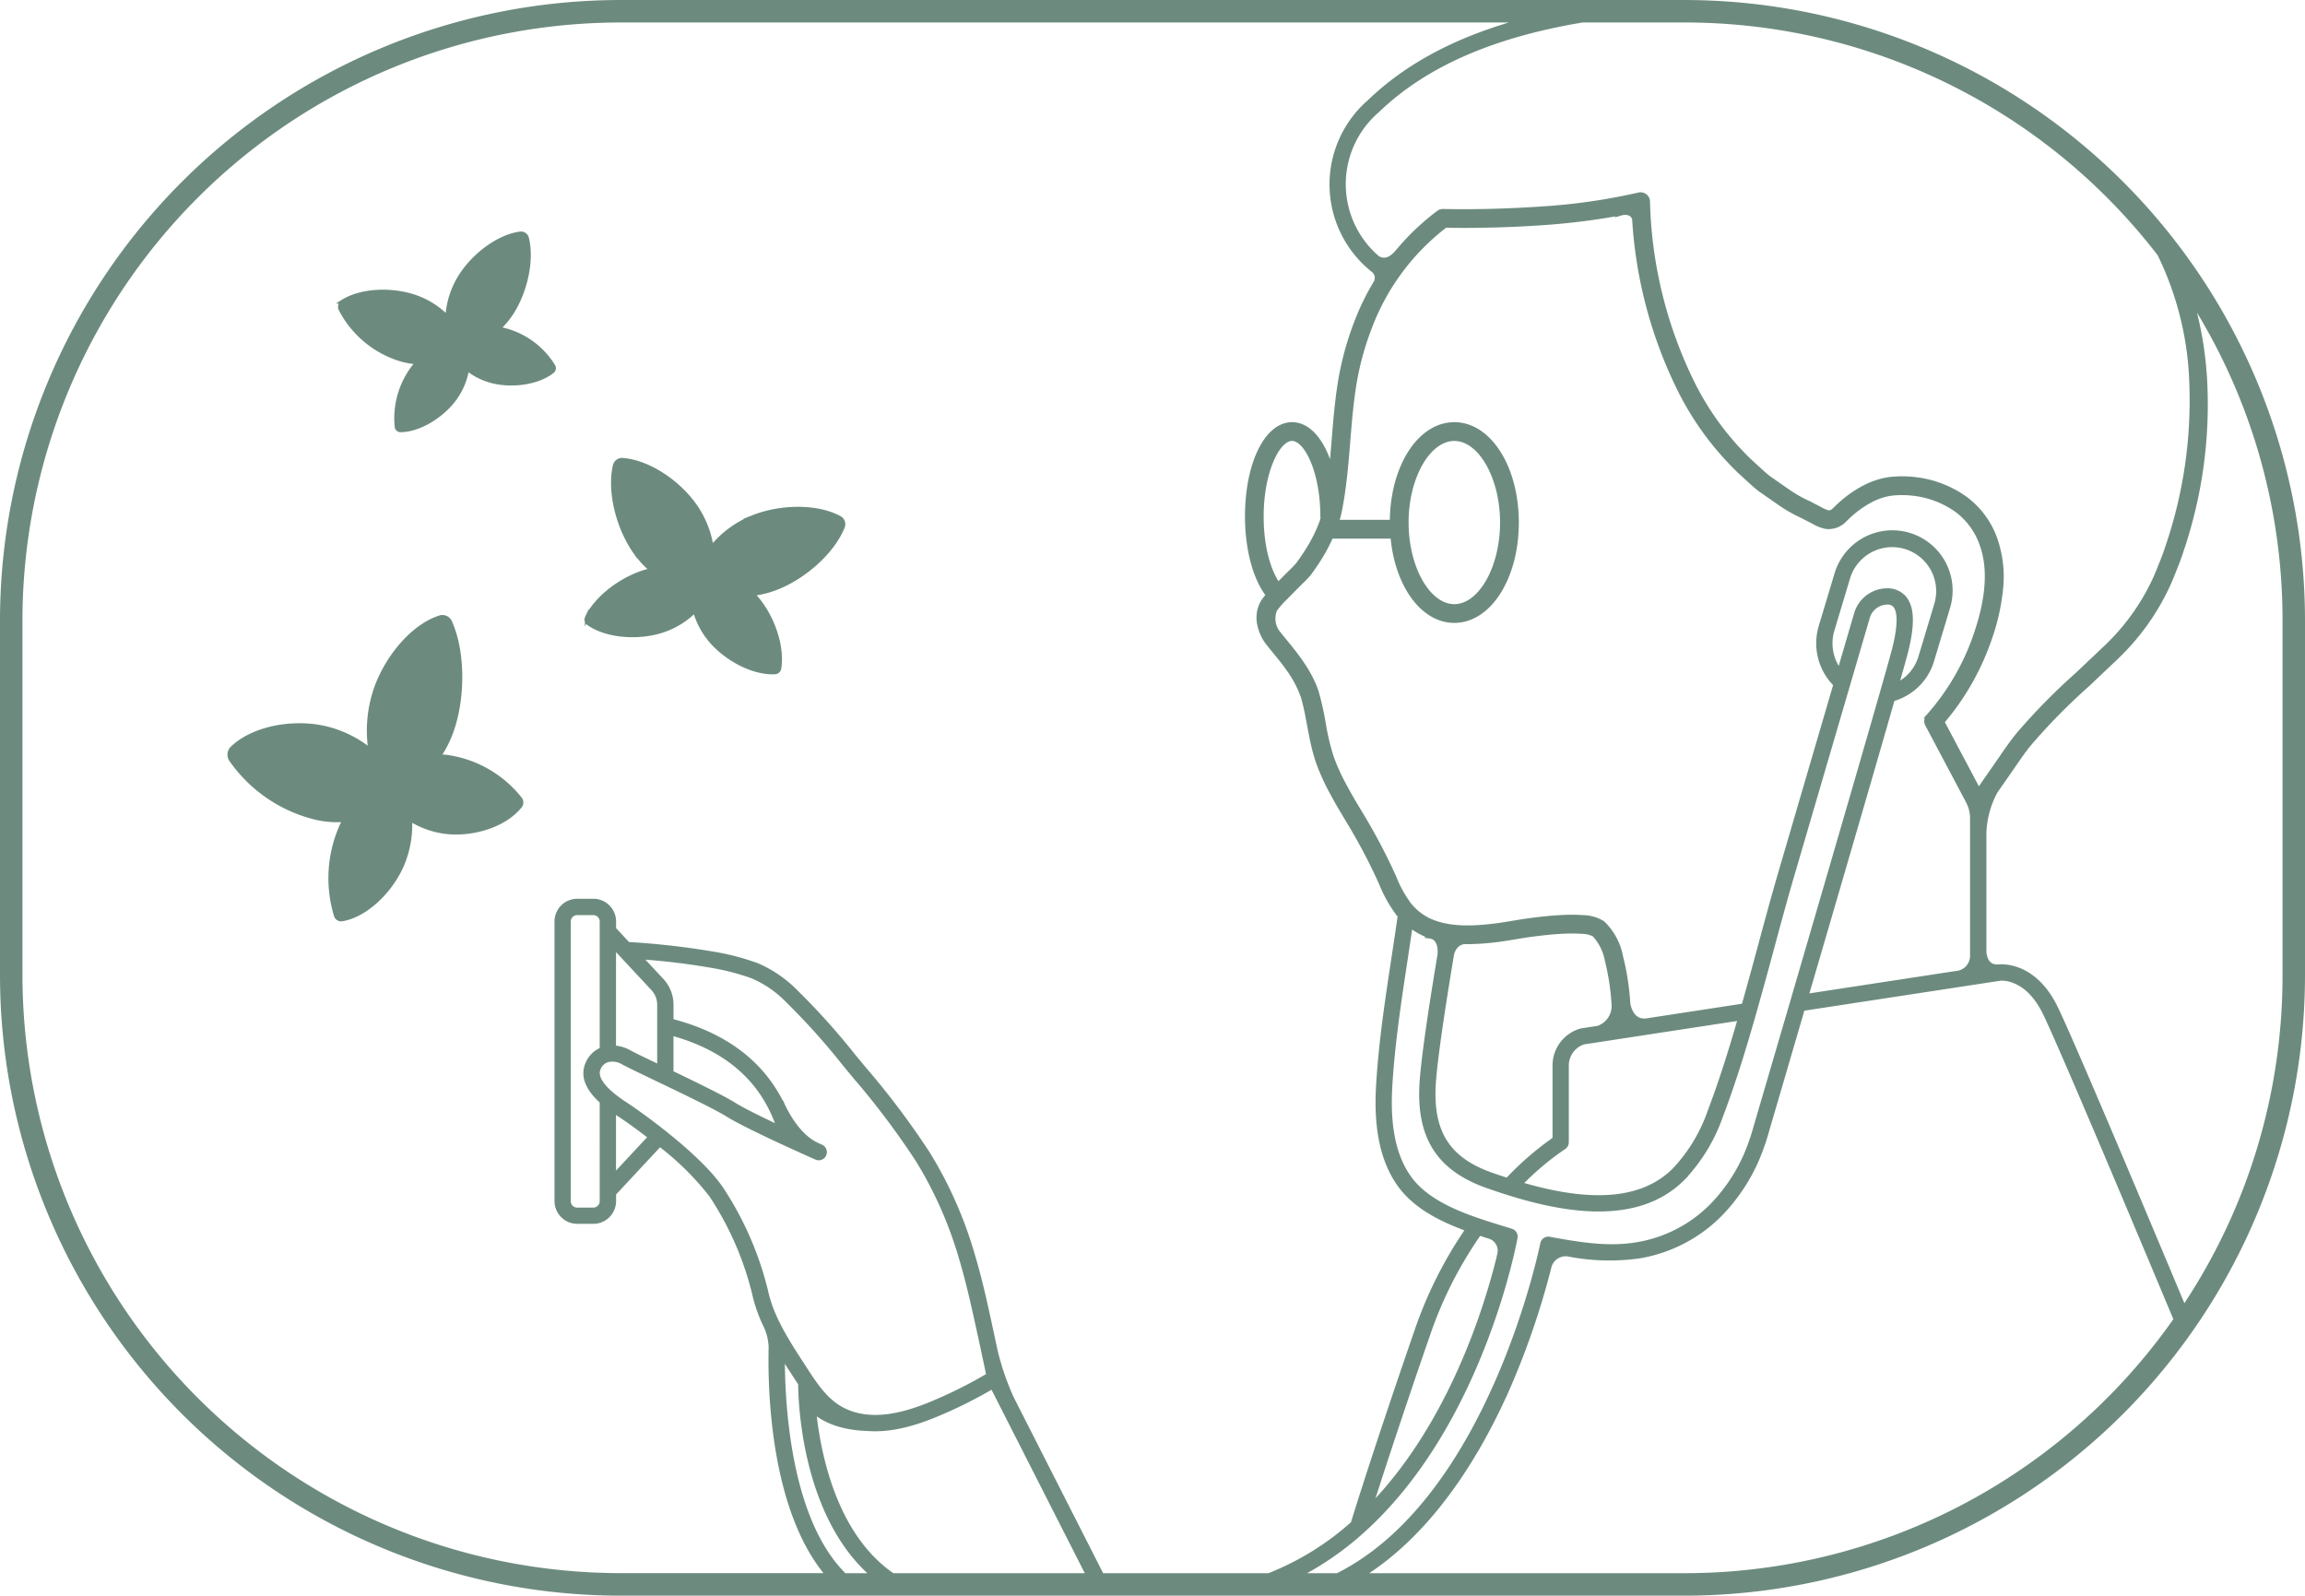
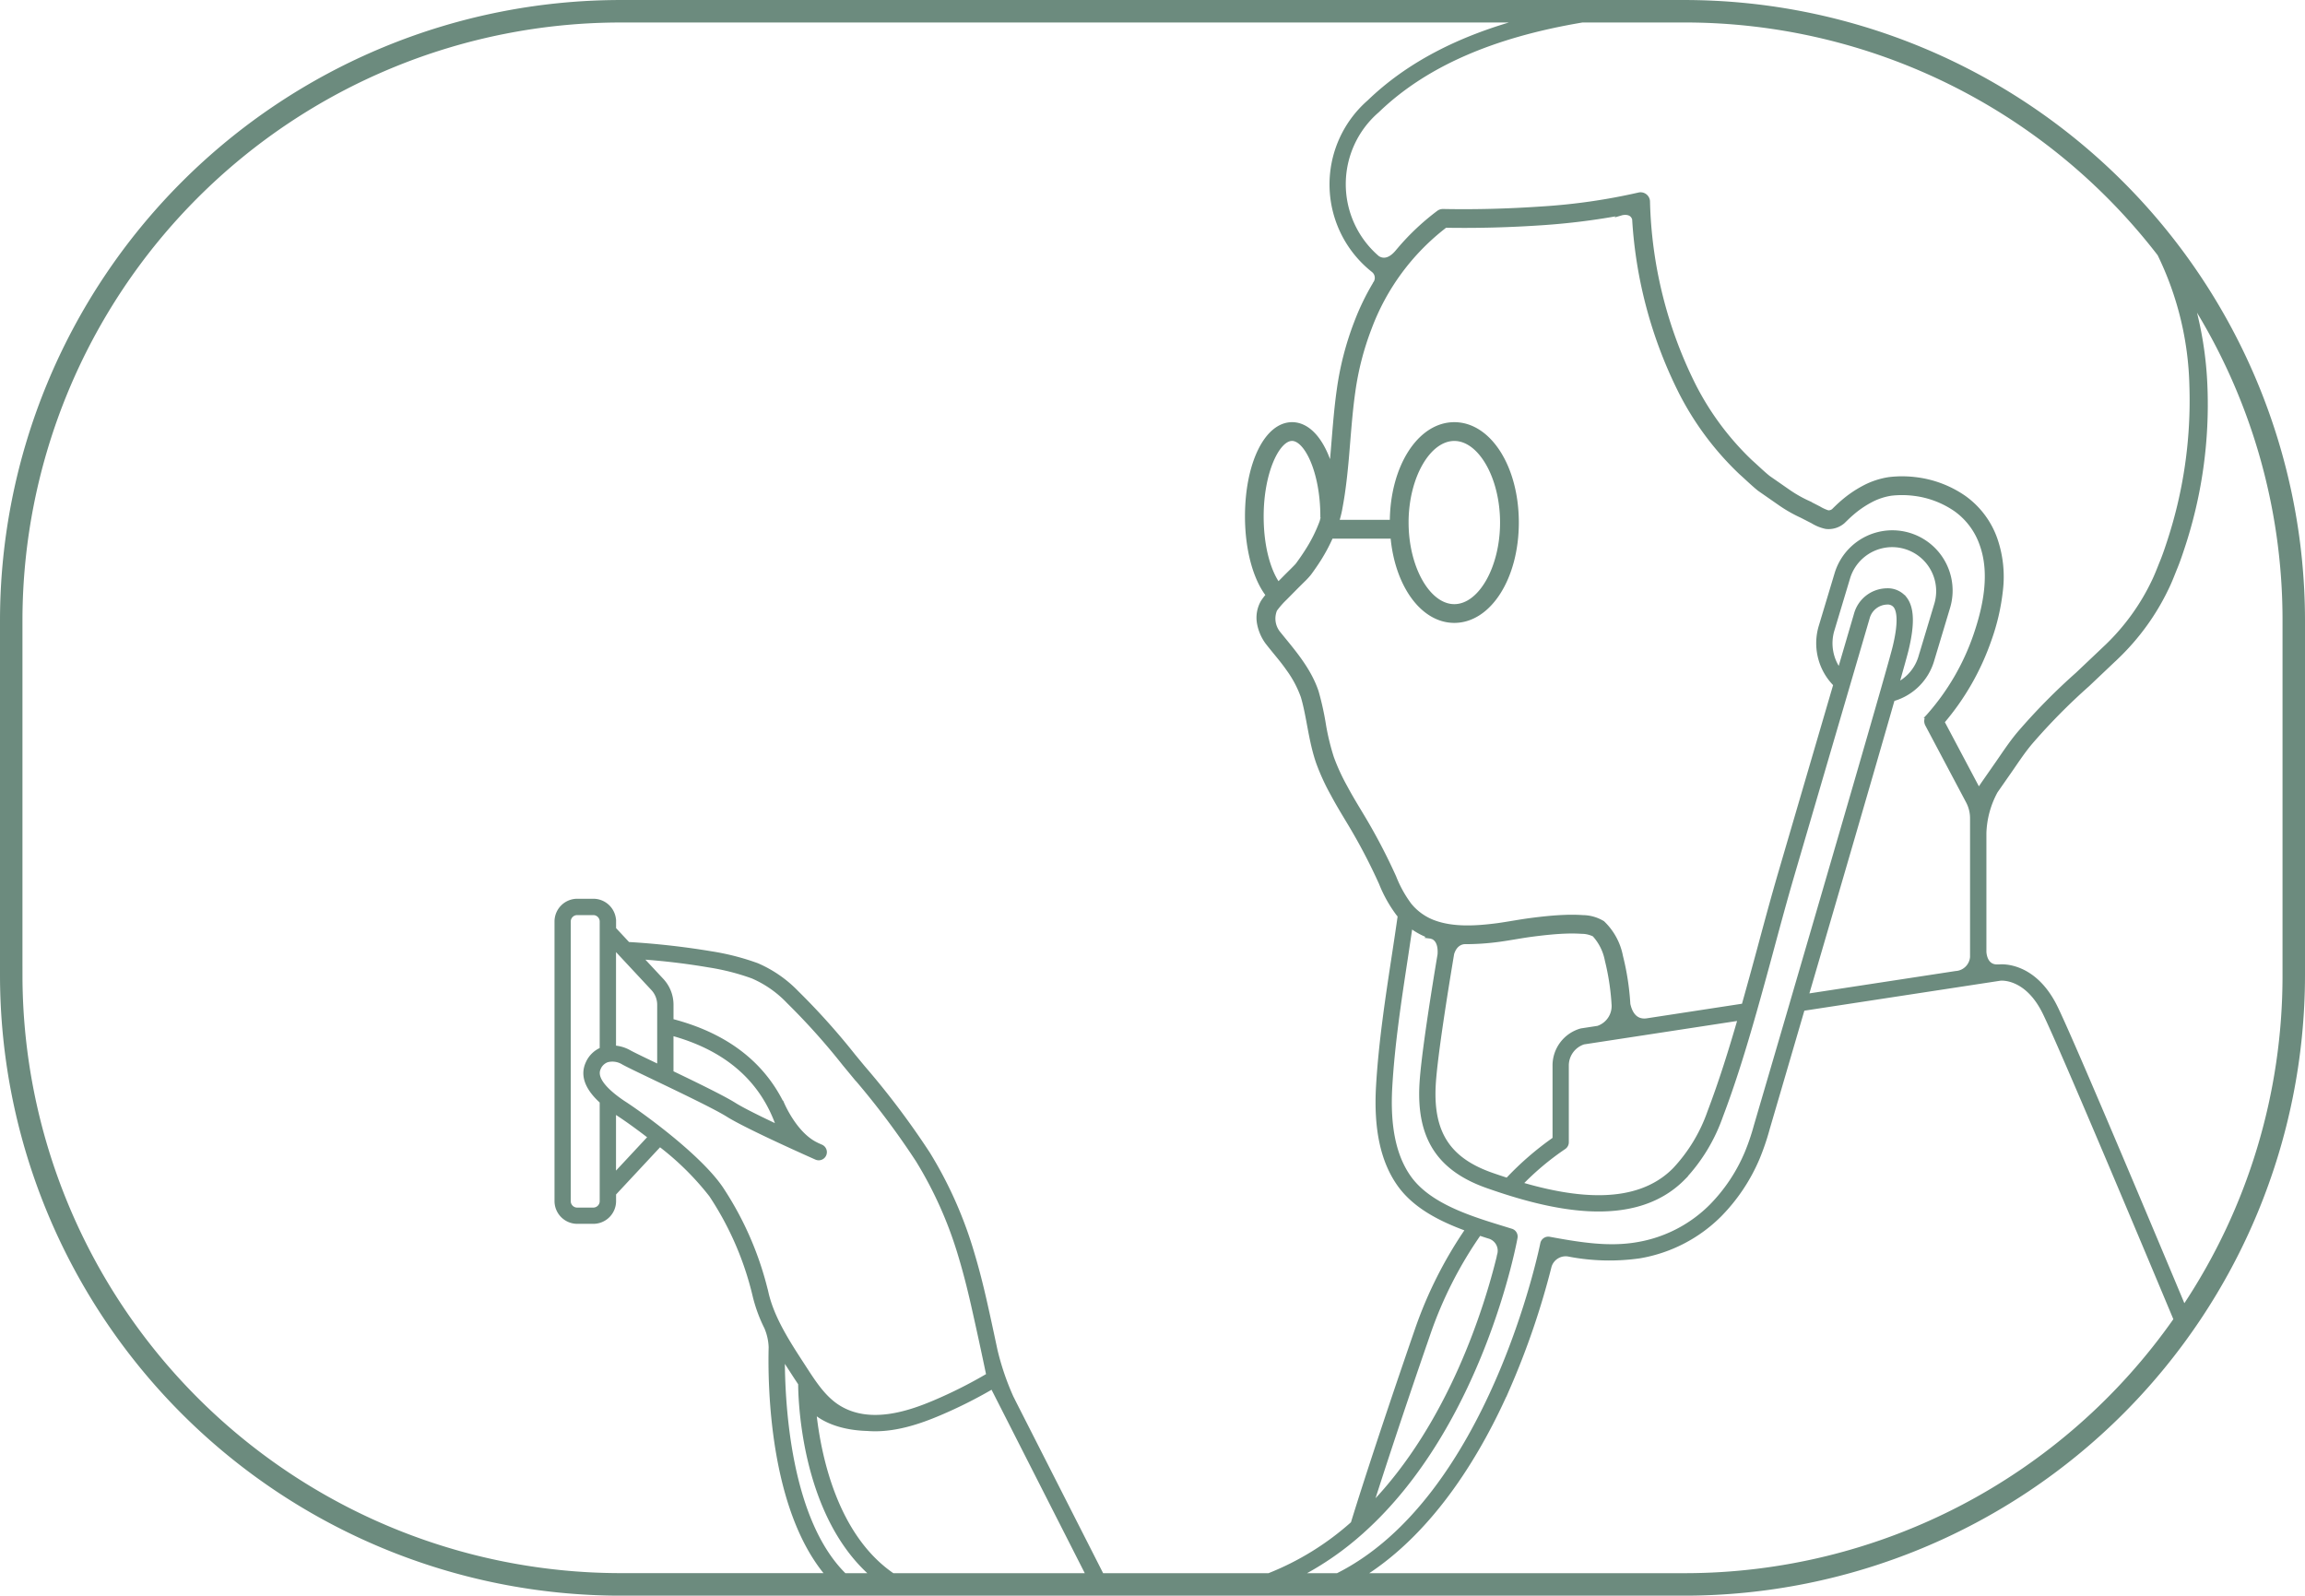
<svg xmlns="http://www.w3.org/2000/svg" width="289.898" height="200.682" viewBox="0 0 289.898 200.682">
  <g transform="translate(-1497.731 -443.648)">
    <path d="M1709.632,443.9H1575.726a77.834,77.834,0,0,0-77.745,77.745v44.69a77.834,77.834,0,0,0,77.745,77.747h133.906a77.835,77.835,0,0,0,77.747-77.747v-44.69A77.834,77.834,0,0,0,1709.632,443.9Zm59.672,31.7a39.726,39.726,0,0,1,4.035,16.563,56.831,56.831,0,0,1-2.931,19.974c-.263.8-.54,1.6-.868,2.377-.313.785-.614,1.573-.98,2.315a27.6,27.6,0,0,1-2.546,4.286,28.017,28.017,0,0,1-3.267,3.767L1759,528.433a77.616,77.616,0,0,0-7.31,7.417c-1.135,1.341-2.1,2.865-3.065,4.228l-1.481,2.126-.554.823-4.553-8.585a32.043,32.043,0,0,0,5.911-10.323,27.093,27.093,0,0,0,1.433-6.177,14.489,14.489,0,0,0-.672-6.454,10.84,10.84,0,0,0-3.95-5.276,13.521,13.521,0,0,0-6.111-2.306,13.808,13.808,0,0,0-3.3-.009,9.846,9.846,0,0,0-3.2,1.057,14.265,14.265,0,0,0-2.7,1.852c-.385.323-.863.794-1.119,1.048a.936.936,0,0,1-.71.219,5.205,5.205,0,0,1-1.119-.514l-1.327-.68a16.164,16.164,0,0,1-2.584-1.475l-2.445-1.7c-.772-.623-1.48-1.327-2.224-1.984a35.434,35.434,0,0,1-7.119-9.538,54.585,54.585,0,0,1-5.8-23.164v-.035a1.018,1.018,0,0,0-.026-.186.937.937,0,0,0-1.13-.689,75.789,75.789,0,0,1-12.209,1.755c-4.123.284-8.288.4-12.408.319a.953.953,0,0,0-.588.187,30.306,30.306,0,0,0-4.962,4.678c-.054.063-.106.121-.17.2-1.139,1.4-2.055,1.118-2.526.8a12.175,12.175,0,0,1-.012-18.465c5.957-5.747,14.431-9.456,25.772-11.356h12.893A75.323,75.323,0,0,1,1769.3,475.6ZM1692.6,599.442a.774.774,0,0,0-.9.612c-.064.323-6.5,32.057-25.751,41.7h-4.826a37.733,37.733,0,0,0,7.791-5.374.741.741,0,0,0,.129-.115c15.027-13.444,19.253-36.679,19.3-36.966a.774.774,0,0,0-.533-.874l-1.017-.314c-4.145-1.271-9.305-2.852-11.81-6.353-1.9-2.662-2.687-6.4-2.395-11.439.315-5.4,1.147-10.856,1.951-16.13.207-1.36.406-2.72.606-4.08a8.976,8.976,0,0,0,2.265,1.257c.078.028.156.046.234.072l-.009.005.046.006c.078.027.157.049.236.073.376.157.971.66.863,2.172-.731,4.367-2.076,12.725-2.275,16.319-.372,6.73,2.2,10.69,8.334,12.838,7.527,2.637,18.268,5.394,24.6-1.023a21.927,21.927,0,0,0,4.743-7.81c1.6-4.212,2.939-8.59,4.183-12.97a.691.691,0,0,0,.033-.113c.72-2.539,1.417-5.078,2.093-7.585.851-3.159,1.73-6.426,2.654-9.583l9.5-32.454a2.584,2.584,0,0,1,2.371-1.877,1.225,1.225,0,0,1,1.072.422c.409.521.73,1.832-.065,5.126-.616,2.554-7.892,27.52-12.9,44.663l0,.007c-2.243,7.674-4.034,13.783-4.568,15.6a28.25,28.25,0,0,1-1.16,3.405,21.348,21.348,0,0,1-4.474,6.7,17.1,17.1,0,0,1-9.242,4.758C1700.127,600.735,1696.56,600.173,1692.6,599.442Zm-7.7-.294h0l.007,0,.106.033a1.839,1.839,0,0,1,1.243,2.337c-.024.106-.04.193-.053.272-1.491,6.073-5.968,20.886-16.041,31.253,1.164-3.676,3.491-10.856,7.239-21.7a50.914,50.914,0,0,1,6.39-12.559C1684.165,598.909,1684.535,599.033,1684.9,599.148Zm31.651-27.4c-1.146,3.969-2.378,7.92-3.823,11.722a20.435,20.435,0,0,1-4.394,7.271c-4.805,4.869-12.727,3.771-19.367,1.817a34.533,34.533,0,0,1,5.452-4.588.774.774,0,0,0,.37-.66v-9.622a3.054,3.054,0,0,1,2.114-2.934Zm-15.892-1.868a2.885,2.885,0,0,1-1.961,3.034l-2.1.322a4.58,4.58,0,0,0-3.355,4.452v9.2a37.938,37.938,0,0,0-5.927,5.134.23.23,0,0,0-.013.02c-.668-.216-1.324-.434-1.951-.654-5.448-1.907-7.631-5.283-7.3-11.289.2-3.573,1.61-12.288,2.319-16.515.4-1.309,1.3-1.434,1.57-1.44.016,0,.032,0,.048,0h.034a31.628,31.628,0,0,0,4.262-.294c1.46-.2,2.828-.474,4.209-.652s2.776-.33,4.148-.38a19.129,19.129,0,0,1,2.023.026,3.486,3.486,0,0,1,1.552.363,6.527,6.527,0,0,1,1.6,3.2A30.648,30.648,0,0,1,1700.661,569.876Zm36.644-50.977a2.76,2.76,0,0,0-2.29-1.015,4.094,4.094,0,0,0-3.861,3l-2.076,7.09a5.791,5.791,0,0,1-.886-5.063l2-6.651a5.783,5.783,0,0,1,11.076,3.328l-2,6.649a5.682,5.682,0,0,1-2.954,3.513c.646-2.276,1.085-3.853,1.217-4.4C1738.306,522.128,1738.235,520.079,1737.305,518.9Zm-1.517,12.694a7.18,7.18,0,0,0,4.964-4.912l2-6.651a7.332,7.332,0,0,0-14.044-4.219l-2,6.652a7.342,7.342,0,0,0,1.853,7.276l-6.905,23.591c-.928,3.173-1.811,6.448-2.664,9.614-.638,2.369-1.3,4.764-1.972,7.16l-12.189,1.867c-1.508.182-2.082-1.03-2.3-2.038a32.4,32.4,0,0,0-.924-6.014,7.88,7.88,0,0,0-2.292-4.218,4.955,4.955,0,0,0-2.506-.716,20.651,20.651,0,0,0-2.234-.03c-1.465.054-2.9.207-4.331.395s-2.857.467-4.209.652c-2.727.351-5.561.514-7.968-.378a7.139,7.139,0,0,1-3.033-2.164,15.033,15.033,0,0,1-1.943-3.508,73.72,73.72,0,0,0-3.995-7.633c-.737-1.227-1.467-2.417-2.121-3.643a25.793,25.793,0,0,1-1.717-3.723,29.741,29.741,0,0,1-.986-4.008,36.616,36.616,0,0,0-.937-4.283c-.971-2.924-3.09-5.27-4.741-7.326a2.9,2.9,0,0,1-.478-3.015,10.787,10.787,0,0,1,1.243-1.421l1.484-1.5.758-.752a9.742,9.742,0,0,0,.821-.884c.43-.586.847-1.187,1.24-1.808a22.264,22.264,0,0,0,1.5-2.822h7.7c.532,6.066,3.752,10.6,7.778,10.6,4.411,0,7.865-5.435,7.865-12.373s-3.454-12.371-7.865-12.371c-4.392,0-7.832,5.389-7.862,12.283h-6.888a14.031,14.031,0,0,0,.385-1.481c.131-.715.261-1.429.361-2.144.209-1.431.358-2.862.485-4.285.249-2.847.422-5.666.815-8.428a35.974,35.974,0,0,1,2.066-8.03,28.951,28.951,0,0,1,9.523-12.868c4.1.069,8.161-.041,12.239-.322a86.271,86.271,0,0,0,9.909-1.249l-.017.017s1.284-.375,1.6.715a55.818,55.818,0,0,0,5.892,21.845,37.28,37.28,0,0,0,7.486,10.022c.786.7,1.536,1.438,2.353,2.1l2.588,1.8a17.565,17.565,0,0,0,2.732,1.562l1.4.718a5.2,5.2,0,0,0,1.688.675,2.8,2.8,0,0,0,2.139-.657c.477-.458.723-.71,1.12-1.048a12.408,12.408,0,0,1,2.345-1.612,8.021,8.021,0,0,1,2.6-.865,12.068,12.068,0,0,1,2.816.013,11.686,11.686,0,0,1,5.257,1.973,8.969,8.969,0,0,1,3.279,4.389c1.288,3.56.505,7.681-.764,11.388a29.884,29.884,0,0,1-5.936,10.188l-.013.014a.93.93,0,0,0-.138,1.066l5.143,9.7h0a4.5,4.5,0,0,1,.511,2.135v17.413a2.176,2.176,0,0,1-2.041,2l-18.763,2.869C1728.588,556.462,1733.273,540.392,1735.788,531.593Zm-71.873-22.247a18.751,18.751,0,0,1-1.824,3.615c-.367.578-.76,1.145-1.169,1.7-.1.136-.405.435-.636.668l-.754.748-1.041,1.052c-1.106-1.548-2.078-4.533-2.078-8.528,0-5.581,2.015-9.752,3.816-9.752s3.814,4.171,3.814,9.752a.854.854,0,0,0,.034.167C1664.017,508.961,1663.984,509.157,1663.915,509.346Zm10.724.017c0-5.7,2.75-10.511,6-10.511s6.005,4.814,6.005,10.511-2.751,10.513-6.005,10.513S1674.639,515.062,1674.639,509.363Zm-174.332,56.97v-44.69a75.506,75.506,0,0,1,75.419-75.419H1689.3c-8.147,2.188-14.555,5.563-19.4,10.24a13.784,13.784,0,0,0,.582,21.227l-.005,0a1.184,1.184,0,0,1,.161,1.624c-.022.038-.022.053-.038.085a30.528,30.528,0,0,0-2.325,4.836,37.886,37.886,0,0,0-2.17,8.433c-.407,2.864-.58,5.719-.827,8.529-.041.455-.107.9-.154,1.355-.969-3.382-2.752-5.564-4.887-5.564-3.235,0-5.676,4.991-5.676,11.612,0,4.107,1.015,7.836,2.633,9.89a6.243,6.243,0,0,0-.693.916,4,4,0,0,0-.419,2.679,5.82,5.82,0,0,0,.992,2.309c.974,1.261,1.836,2.2,2.637,3.352a13.669,13.669,0,0,1,1.87,3.511c.739,2.48.949,5.494,1.922,8.29a27.409,27.409,0,0,0,1.841,4.006c.682,1.28,1.438,2.511,2.163,3.718a71.714,71.714,0,0,1,3.9,7.455,16.721,16.721,0,0,0,2.194,3.908c.052.065.117.121.172.184-.245,1.711-.5,3.422-.763,5.132-.809,5.31-1.645,10.8-1.965,16.273-.313,5.4.564,9.47,2.683,12.433,1.98,2.768,5.265,4.4,8.561,5.6a52.585,52.585,0,0,0-6.347,12.578c-5.147,14.9-7.63,22.92-8.081,24.4a35.192,35.192,0,0,1-10.544,6.515h-21l-11.153-21.941c-.049-.108-.109-.231-.2-.4a33.139,33.139,0,0,1-1.94-5.592l-.009.007c-.452-2.116-.9-4.233-1.378-6.344-.522-2.321-1.051-4.358-1.613-6.227a51.537,51.537,0,0,0-5.541-12.485,101.114,101.114,0,0,0-8.157-10.836l-1.216-1.471a87.2,87.2,0,0,0-7.157-7.981,15.465,15.465,0,0,0-5-3.463,30.689,30.689,0,0,0-5.743-1.478,98.3,98.3,0,0,0-10.481-1.176l-1.764-1.893v-.933a2.61,2.61,0,0,0-2.608-2.608h-2.025a2.611,2.611,0,0,0-2.61,2.608v35.166a2.613,2.613,0,0,0,2.61,2.61h2.025a2.611,2.611,0,0,0,2.608-2.61v-.933l5.751-6.17a35.248,35.248,0,0,1,6.432,6.347,39.126,39.126,0,0,1,5.487,12.656,18.738,18.738,0,0,0,1.467,4,6.986,6.986,0,0,1,.552,2.463c-.12,4.629.04,20.317,7.18,28.676h-26.1A75.505,75.505,0,0,1,1500.307,566.333Zm109.708,75.42c-7.26-4.957-9.3-15.137-9.873-20.55.785.7,2.8,2.052,6.7,2.162,3.277.263,6.58-.892,9.072-1.955a57.947,57.947,0,0,0,6.629-3.328l12.032,23.671Zm-6.059,0c-7.067-6.928-7.776-21.643-7.764-27.443.382.606.766,1.2,1.141,1.776l.309.478c.237.367.482.734.726,1.1,0,1.02.077,16.267,9.1,24.088Zm-30.549-48.281v1.239a1.06,1.06,0,0,1-1.057,1.059h-2.025a1.061,1.061,0,0,1-1.059-1.059V559.545a1.06,1.06,0,0,1,1.059-1.057h2.025a1.058,1.058,0,0,1,1.057,1.057V575.62a3.319,3.319,0,0,0-1.784,1.769c-.841,1.868.417,3.584,1.784,4.809Zm6.43-25.485a2.969,2.969,0,0,1,.8,2.029v7.776c-1.771-.847-3.282-1.572-3.769-1.845a4.434,4.434,0,0,0-1.909-.564v-12.63Zm15.791,17.392c-2.2-1.036-4.479-2.153-5.536-2.818-1.383-.871-4.788-2.528-7.905-4.025v-4.9C1589.108,575.522,1593.618,579.466,1595.628,585.379Zm-20.67-1.977c.215.147.407.274.561.374.973.638,2.412,1.661,3.969,2.867l-4.53,4.86Zm1.412-.922c-1.88-1.233-3.985-3.006-3.332-4.455A1.777,1.777,0,0,1,1574.1,577a2.578,2.578,0,0,1,2.005.3c.549.309,2.091,1.046,4.042,1.981,3.208,1.538,7.6,3.641,9.117,4.594,2.46,1.548,10.771,5.229,11.124,5.385a.775.775,0,1,0,.627-1.418l-.519-.231c-.036-.019-.057-.033-.1-.054-2.765-1.333-4.346-5.264-4.346-5.264l-.038-.007c-2.575-5.1-7.2-8.553-13.824-10.263v-2.005a4.518,4.518,0,0,0-1.215-3.087l-2.688-2.883a85.452,85.452,0,0,1,8.641,1.028,29.222,29.222,0,0,1,5.451,1.393,13.691,13.691,0,0,1,4.507,3.148,84.808,84.808,0,0,1,7.026,7.84l1.22,1.476a99.812,99.812,0,0,1,8.036,10.669,50.043,50.043,0,0,1,5.371,12.108c.551,1.834,1.069,3.837,1.586,6.122q.987,4.372,1.9,8.761a57.822,57.822,0,0,1-6.723,3.392c-3.3,1.407-8.132,3.008-11.992.7-1.883-1.124-3.144-3.075-4.364-4.959l-.312-.482c-1.761-2.708-3.759-5.775-4.493-8.974a40.793,40.793,0,0,0-5.716-13.186C1585.689,589.079,1578.627,583.958,1576.37,582.48Zm133.262,59.273h-40.539c8.972-5.623,14.872-15.73,18.33-23.61a98.922,98.922,0,0,0,5.205-15.247,2.108,2.108,0,0,1,2.486-1.447,26.952,26.952,0,0,0,8.82.206,18.657,18.657,0,0,0,10.076-5.188,22.923,22.923,0,0,0,4.8-7.188,31.066,31.066,0,0,0,1.26-3.709c.512-1.746,2.232-7.613,4.4-15.038l24.855-3.8c.141-.009,3.309-.279,5.543,4.27,2.268,4.615,14.248,33.227,16.489,38.584A75.37,75.37,0,0,1,1709.632,641.753Zm75.421-75.42a74.974,74.974,0,0,1-12.643,41.74c-3-7.169-13.936-33.258-16.144-37.757-2.667-5.429-6.708-5.174-7.1-5.126-.049,0-.089,0-.148,0-1.472.07-1.677-1.364-1.706-1.818v-14.96a11.733,11.733,0,0,1,1.432-5.246l1.407-2.018c1.021-1.441,1.895-2.835,2.985-4.124a76.5,76.5,0,0,1,7.165-7.258l3.741-3.547a29.918,29.918,0,0,0,3.483-4.016,29.46,29.46,0,0,0,2.716-4.573c.394-.8.708-1.62,1.032-2.433.341-.808.628-1.635.9-2.466a57.08,57.08,0,0,0,2.93-20.643,45.368,45.368,0,0,0-1.733-10.691,74.94,74.94,0,0,1,11.684,40.245Z" fill="#6c8b7e" stroke="#6c8b7e" stroke-miterlimit="10" stroke-width="0.5" />
-     <path d="M1553.749,538.816c-.282-.03-.554-.028-.829-.034a13.927,13.927,0,0,0,1.618-3.2c1.448-4.108,1.5-9.826-.175-13.646a1.061,1.061,0,0,0-1.2-.669c-3.371,1-6.708,4.882-8.157,8.989a16.248,16.248,0,0,0-.7,7.742,14.134,14.134,0,0,0-5.914-2.836c-4.061-.855-8.932.111-11.509,2.622a1.189,1.189,0,0,0-.092,1.43,18.233,18.233,0,0,0,10.869,7.332,12.175,12.175,0,0,0,3.424.227c-.14.251-.285.495-.409.765a16.152,16.152,0,0,0-.688,11.268.682.682,0,0,0,.689.469c2.907-.429,6.022-3.339,7.524-6.608a12.827,12.827,0,0,0,1.108-5.988,10.988,10.988,0,0,0,4.6,1.616c3.416.366,7.39-.91,9.263-3.3a.756.756,0,0,0-.015-.866A14.241,14.241,0,0,0,1553.749,538.816Z" fill="#6c8b7e" stroke="#6c8b7e" stroke-miterlimit="10" stroke-width="0.5" />
-     <path d="M1580.7,523.072a10.328,10.328,0,0,0,4.427-2.62,9.874,9.874,0,0,0,2,3.776c2,2.341,5.383,4.123,8.086,3.971a.585.585,0,0,0,.526-.489c.455-2.781-.856-6.487-2.857-8.828-.165-.193-.345-.362-.52-.538a12.323,12.323,0,0,0,3.037-.76c3.486-1.366,7.056-4.5,8.328-7.662a.9.9,0,0,0-.367-1.119c-2.818-1.557-7.4-1.5-10.881-.132a12.749,12.749,0,0,0-5.247,3.845,12.231,12.231,0,0,0-2.1-5.272c-2.12-3.015-5.9-5.53-9.129-5.753a.939.939,0,0,0-.945.734c-.746,3.315.434,7.846,2.554,10.861a11.771,11.771,0,0,0,2.093,2.269c-.247.052-.492.1-.74.168-3,.869-6.209,3.247-7.42,5.806a.566.566,0,0,0,.159.69C1573.871,523.6,1577.7,523.942,1580.7,523.072Z" fill="#6c8b7e" stroke="#6c8b7e" stroke-miterlimit="10" stroke-width="0.5" />
-     <path d="M1561.022,485.109c-.208-.051-.415-.078-.622-.111a10.43,10.43,0,0,0,1.7-2.025c1.709-2.663,2.6-6.577,1.9-9.37a.764.764,0,0,0-.806-.585c-2.7.331-5.8,2.64-7.512,5.3a10.778,10.778,0,0,0-1.686,5.232,10.325,10.325,0,0,0-4.051-2.566c-2.945-1.013-6.775-.863-9.1.587a.793.793,0,0,0-.283.97,12.713,12.713,0,0,0,7.13,6.168,10.039,10.039,0,0,0,2.557.516c-.143.157-.289.309-.423.481a10.643,10.643,0,0,0-2.2,7.65.478.478,0,0,0,.451.394c2.264.011,5.054-1.655,6.678-3.737a8.741,8.741,0,0,0,1.732-3.988,8.343,8.343,0,0,0,3.241,1.593c2.53.61,5.728.153,7.5-1.29a.5.5,0,0,0,.118-.6A10.2,10.2,0,0,0,1561.022,485.109Z" fill="#6c8b7e" stroke="#6c8b7e" stroke-miterlimit="10" stroke-width="0.5" />
  </g>
</svg>